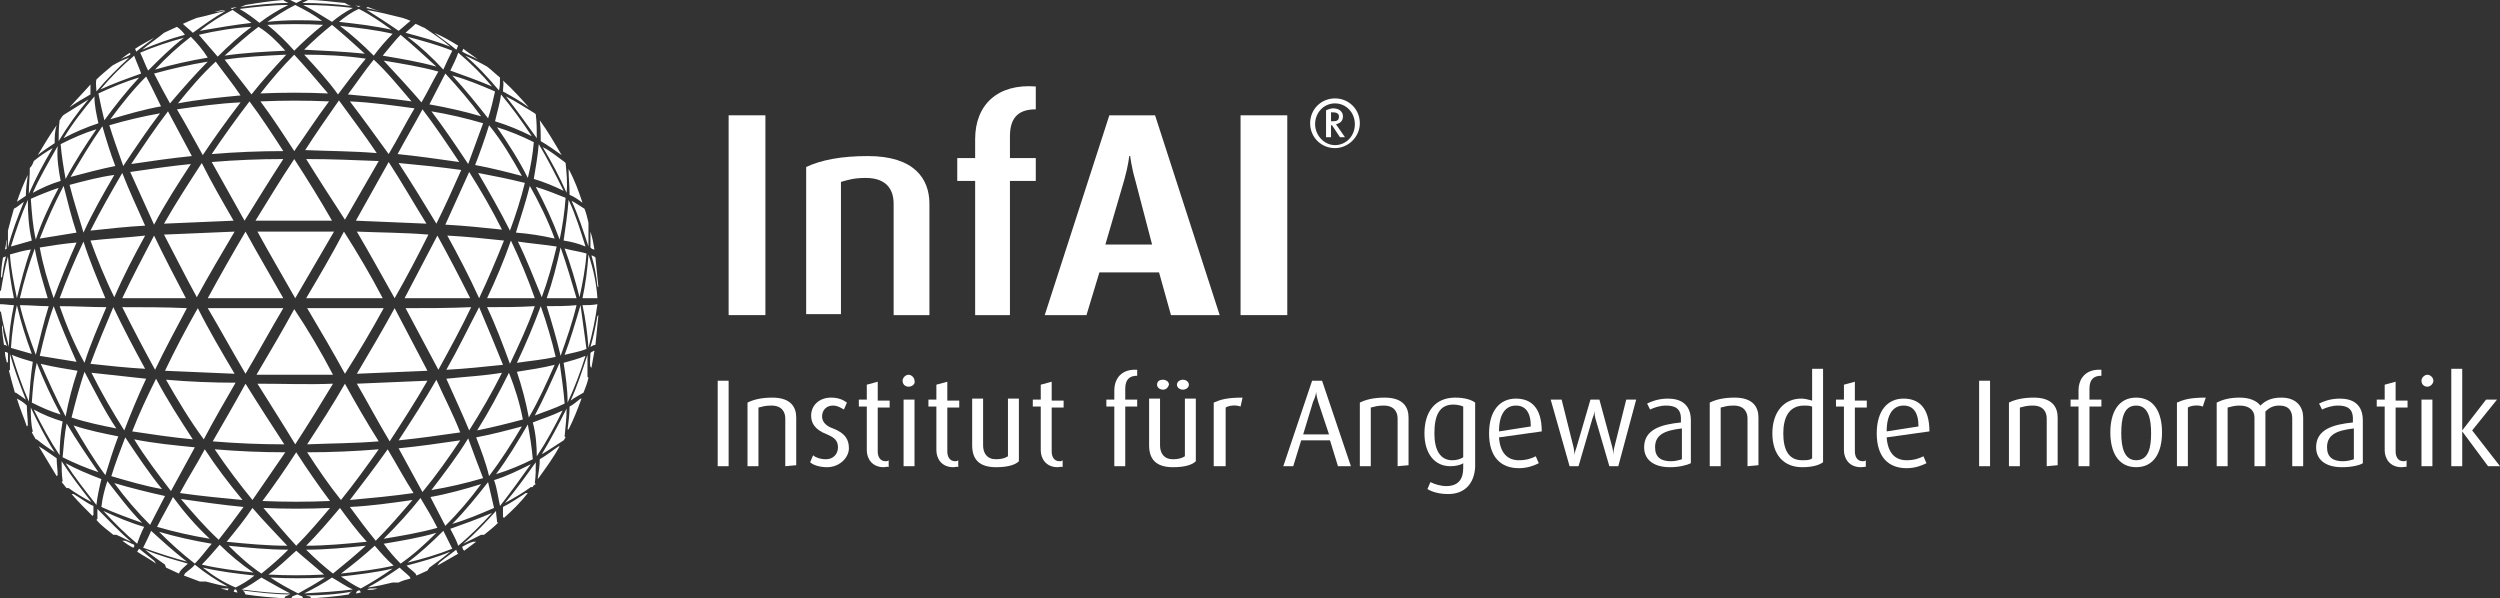
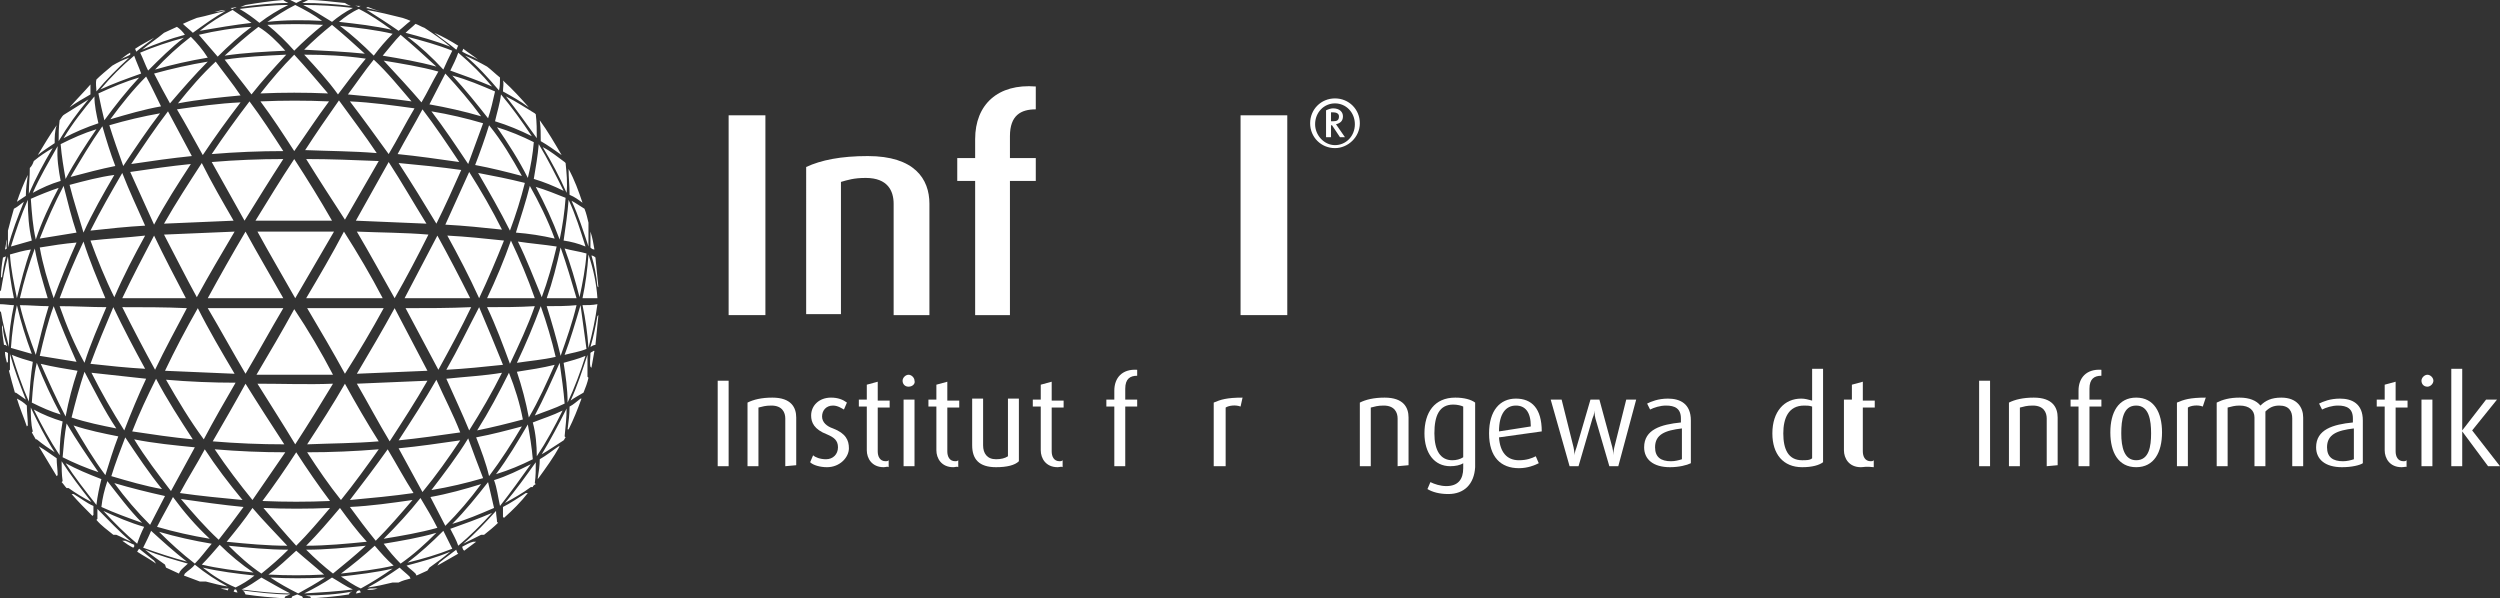
<svg xmlns="http://www.w3.org/2000/svg" version="1.1" id="Layer_1" x="0px" y="0px" viewBox="0 0 251.5 60.2" style="enable-background:new 0 0 251.5 60.2;" xml:space="preserve">
  <rect x="0" y="0" width="251.5" height="60.2" fill="#333333" stroke="none" />
  <style type="text/css">
	.st0{fill:#FFFFFF;}
</style>
  <g>
    <path class="st0" d="M36.9,59.3c0.1,0,0.2-0.1,0.4-0.1H38C37.7,59.3,37.3,59.4,36.9,59.3L36.9,59.3L36.9,59.3z M35.8,59.7l0.1-0.2   c0,0,0.1-0.1,0.2-0.1h0.1l0.1,0.2C36.2,59.6,36,59.7,35.8,59.7z M30.7,59.9c1.6,0,3.2-0.1,4.8-0.4c-0.1,0-0.2,0.1-0.3,0.1l-0.1,0.2   c-1.2,0.2-2.5,0.3-3.8,0.4L31.2,60C31,60,30.8,59.9,30.7,59.9z M29.3,60.2l0.1-0.2c0.2-0.1,0.3-0.1,0.5-0.2   c0.2,0.1,0.3,0.1,0.5,0.2l0.1,0.2c-0.1,0-0.3,0-0.4,0C29.9,60.2,29.6,60.2,29.3,60.2z M24.4,59.4c1.6,0.2,3.2,0.4,4.8,0.4   c-0.2,0.1-0.3,0.1-0.5,0.2l-0.1,0.2c-1.3-0.1-2.6-0.2-3.9-0.4l-0.1-0.2C24.6,59.5,24.5,59.5,24.4,59.4z M23.5,59.5l0.1-0.2   c0,0,0,0,0.1,0c0,0,0.1,0,0.1,0.1l0.1,0.2C23.8,59.6,23.7,59.6,23.5,59.5z M46.5,55c0.4-0.2,0.7-0.4,1.1-0.5h0.3   c-0.4,0.3-0.8,0.6-1.2,0.9l-0.1-0.1C46.5,55.1,46.5,55,46.5,55z M44,56.9l0.2-0.3c0.6-0.5,1.2-0.9,1.7-1.3c0,0.1,0.1,0.2,0.1,0.3   l0.1,0.1C45.4,56.1,44.7,56.5,44,56.9z M40.9,56.9c1.5-0.4,3-0.8,4.4-1.4c-0.7,0.6-1.4,1.1-2.1,1.6L43,57.4   c-0.4,0.2-0.7,0.3-1.1,0.5l-0.1-0.2C41.5,57.4,41.2,57.2,40.9,56.9z M40.1,58.6h-0.6c-0.8,0.2-1.7,0.4-2.5,0.5   c1.1-0.6,2.2-1.3,3.2-2c0.3,0.3,0.7,0.6,1,0.9l0.1,0.2C40.9,58.3,40.5,58.4,40.1,58.6z M34.3,58c1.7-0.2,3.5-0.4,5.2-0.8   c-1,0.7-2.1,1.4-3.2,2C35.6,58.9,34.9,58.4,34.3,58z M35.5,59.3c-1.6,0.2-3.2,0.3-4.9,0.4c1-0.5,1.9-1,2.8-1.6   C34.1,58.5,34.8,59,35.5,59.3z M27.2,58.1c1.8,0.1,3.7,0.1,5.5,0c-0.9,0.6-1.8,1.1-2.7,1.6C29,59.2,28.1,58.7,27.2,58.1z    M29.2,59.7c-1.6,0-3.3-0.2-4.9-0.4c0.7-0.3,1.4-0.8,2-1.2C27.2,58.6,28.2,59.2,29.2,59.7z M50.6,51c0.8-0.4,1.5-0.9,2.3-1.4h0.2   c-0.7,0.9-1.5,1.7-2.4,2.5L50.6,52C50.6,51.7,50.6,51.4,50.6,51z M48.7,53.8h-0.3c-0.6,0.3-1.2,0.6-1.8,0.9c1.2-1,2.3-2.2,3.3-3.3   c0,0.4,0.1,0.8,0.1,1.1l0.1,0.1C49.7,53,49.2,53.4,48.7,53.8z M45.3,53.2c1.4-0.5,2.8-1,4.2-1.6c-1.1,1.2-2.2,2.3-3.4,3.3   C45.9,54.3,45.6,53.8,45.3,53.2z M45.5,55.2c-1.5,0.6-2.9,1-4.5,1.4c1.3-1,2.4-2,3.6-3.2C44.9,54,45.2,54.6,45.5,55.2z M38.6,54.7   c1.8-0.3,3.6-0.6,5.3-1.1c-1.1,1.1-2.3,2.2-3.6,3.1C39.7,56.1,39.1,55.4,38.6,54.7z M39.6,56.9c-1.7,0.4-3.5,0.6-5.3,0.8   c1.2-0.9,2.3-1.8,3.4-2.8C38.3,55.6,38.9,56.3,39.6,56.9z M30.8,55.3c2,0,4-0.2,6-0.4c-1.1,1-2.2,1.9-3.3,2.8   C32.6,57,31.7,56.2,30.8,55.3z M32.6,57.8c-1.9,0.1-3.7,0.1-5.6,0c1-0.7,1.9-1.6,2.8-2.4C30.7,56.2,31.7,57,32.6,57.8z M54.3,46.2   c0.7-0.4,1.3-0.9,1.9-1.3h0.1c-0.6,1.1-1.4,2.2-2.2,3.3v-0.1C54.2,47.5,54.3,46.8,54.3,46.2z M53.6,49h-0.2   c-0.8,0.6-1.7,1.1-2.6,1.6c1.1-1.3,2.1-2.7,3.1-4.1c0,0.7,0,1.4-0.1,2.1l0.1,0.1C53.7,48.8,53.6,48.9,53.6,49z M49.7,48.3   c1.3-0.4,2.5-1,3.7-1.6c-1,1.4-2,2.8-3.1,4.2C50.1,50,50,49.1,49.7,48.3z M49.7,51.1c-1.4,0.6-2.8,1.2-4.2,1.6   c1.3-1.3,2.5-2.8,3.6-4.2C49.3,49.4,49.5,50.2,49.7,51.1z M43.3,50c1.7-0.3,3.5-0.8,5.1-1.3c-1.1,1.5-2.3,2.9-3.6,4.2   C44.3,51.9,43.8,51,43.3,50z M44,53.1c-1.8,0.5-3.6,0.8-5.4,1.1c1.3-1.3,2.6-2.7,3.7-4.1C42.9,51.1,43.5,52.1,44,53.1z M35.2,51   c2.1-0.1,4.2-0.4,6.3-0.7c-1.2,1.4-2.4,2.8-3.7,4.1C36.9,53.3,36,52.1,35.2,51z M36.9,54.5c-2,0.2-4.1,0.4-6.1,0.4   c1.2-1.2,2.3-2.5,3.4-3.8C35,52.2,35.9,53.4,36.9,54.5z M57.3,40.9c0.4-0.2,0.7-0.5,1.1-0.8h0.1c-0.4,1.1-0.8,2.1-1.3,3.1l-0.1,0   C57.2,42.4,57.3,41.7,57.3,40.9z M56.7,44.3L56.7,44.3c-0.8,0.5-1.5,1-2.2,1.4c0.9-1.5,1.7-3,2.5-4.6c0,0.9-0.1,1.8-0.2,2.8   l0.1,0.1C56.8,44.1,56.8,44.2,56.7,44.3z M53.6,42.5c1-0.4,2-0.7,3-1.2c-0.8,1.6-1.6,3.1-2.6,4.6C54,44.8,53.9,43.6,53.6,42.5z    M53.6,46.2c-1.2,0.6-2.4,1.1-3.7,1.5c1.2-1.6,2.2-3.3,3.2-5C53.3,43.8,53.5,45,53.6,46.2z M47.9,44c1.6-0.3,3.1-0.7,4.6-1.1   c-1,1.7-2.1,3.4-3.3,5C48.9,46.6,48.4,45.3,47.9,44z M48.6,48.1c-1.7,0.5-3.4,0.9-5.2,1.2c1.3-1.7,2.6-3.4,3.7-5.2   C47.6,45.5,48.1,46.8,48.6,48.1z M40.1,45.1c2.1-0.2,4.1-0.5,6.2-0.8c-1.2,1.8-2.4,3.5-3.8,5.2C41.7,48,40.9,46.6,40.1,45.1z    M41.6,49.6c-2.1,0.3-4.2,0.5-6.4,0.7c1.3-1.7,2.6-3.4,3.8-5.1C39.9,46.7,40.7,48.2,41.6,49.6z M59.4,35.5c0.1-0.1,0.2-0.1,0.3-0.2   h0.1c-0.1,0.6-0.2,1.1-0.3,1.7l-0.1-0.1C59.3,36.5,59.4,36,59.4,35.5z M58.7,39.5L58.7,39.5c-0.5,0.3-0.9,0.5-1.3,0.8   c0.7-1.5,1.2-3.1,1.7-4.6c0,0.7,0,1.4,0,2.2l0.1,0.1C59.1,38.5,58.9,39,58.7,39.5z M56.7,36.5c0.7-0.2,1.5-0.4,2.2-0.7   c-0.5,1.6-1.1,3.2-1.8,4.7C57.1,39.1,56.9,37.8,56.7,36.5z M56.8,40.6c-1,0.5-2,0.8-3,1.2c0.9-1.7,1.7-3.5,2.5-5.3   C56.5,37.9,56.7,39.3,56.8,40.6z M52,37.4c1.3-0.2,2.6-0.4,3.8-0.7c-0.8,1.8-1.6,3.6-2.6,5.3C52.9,40.4,52.5,38.9,52,37.4z    M52.6,42.2c-1.5,0.4-3.1,0.8-4.6,1.1c1.2-1.9,2.2-3.8,3.2-5.8C51.8,39,52.3,40.6,52.6,42.2z M44.9,38.1c1.9-0.2,3.8-0.3,5.6-0.6   c-1,2-2.1,3.9-3.3,5.8C46.5,41.6,45.7,39.9,44.9,38.1z M46.3,43.5c-2.1,0.3-4.2,0.6-6.2,0.8c1.3-2,2.6-4,3.8-6.1   C44.7,40,45.6,41.7,46.3,43.5z M59.9,34.7L59.9,34.7c-0.2,0-0.3,0.1-0.5,0.2c0.3-1,0.5-2,0.7-3.1l0.1-0.1   C60.1,32.7,60,33.7,59.9,34.7z M58.6,30.7c0.5,0,1,0,1.5-0.1c-0.2,1.5-0.5,2.9-0.9,4.4C59.1,33.5,58.9,32.1,58.6,30.7z M59,35.1   c-0.7,0.3-1.5,0.4-2.2,0.6c0.6-1.6,1.1-3.3,1.6-5C58.6,32.2,58.8,33.6,59,35.1z M55,30.8c1,0,2,0,3-0.1c-0.4,1.7-1,3.4-1.6,5.1   C56,34.1,55.5,32.4,55,30.8z M55.9,35.9c-1.3,0.3-2.6,0.4-3.9,0.6c0.9-1.9,1.7-3.8,2.4-5.7C55,32.5,55.5,34.2,55.9,35.9z M49,30.9   c1.6,0,3.2,0,4.8-0.1c-0.7,2-1.6,3.9-2.5,5.8C50.6,34.7,49.9,32.8,49,30.9z M50.6,36.7c-1.9,0.2-3.8,0.4-5.7,0.5   c1.2-2.1,2.2-4.2,3.3-6.3C49,32.8,49.8,34.7,50.6,36.7z M59.5,25.7c0.1,0,0.3,0.1,0.4,0.2l0,0c0.1,1,0.2,2,0.3,3l-0.1-0.1   C60,27.7,59.8,26.7,59.5,25.7z M60.1,30c-0.5,0-1,0-1.5,0c0.3-1.4,0.5-2.9,0.6-4.4C59.7,27.1,60,28.5,60.1,30z M56.8,25   c0.7,0.2,1.5,0.3,2.2,0.5c-0.1,1.5-0.4,3-0.7,4.4C57.9,28.3,57.4,26.6,56.8,25z M58,30h-3c0.6-1.7,1-3.3,1.4-5.1   C57,26.6,57.5,28.3,58,30z M52.1,24.3c1.3,0.2,2.6,0.3,3.9,0.5c-0.4,1.7-0.9,3.5-1.5,5.1C53.7,28,53,26.1,52.1,24.3z M53.8,30H49   c0.9-1.9,1.7-3.8,2.4-5.8C52.3,26.1,53.1,28,53.8,30z M22.2,59.2h0.7c0,0,0,0,0.1,0l-0.1,0.2C22.7,59.3,22.5,59.3,22.2,59.2z    M20.4,57.1c1.7,0.4,3.4,0.6,5.2,0.8c-0.6,0.5-1.3,0.9-1.9,1.2C22.5,58.6,21.4,57.9,20.4,57.1z M22.9,59c-0.7-0.1-1.4-0.3-2.2-0.5   h-0.6c-0.5-0.2-1.1-0.4-1.6-0.6l0.1-0.2c0.3-0.3,0.7-0.5,1-0.9C20.7,57.7,21.8,58.4,22.9,59z M14.6,55.3c1.4,0.6,2.9,1,4.3,1.4   c-0.3,0.3-0.6,0.5-0.8,0.8L18,57.7c-0.4-0.2-0.9-0.4-1.3-0.6l-0.1-0.3C15.9,56.3,15.3,55.9,14.6,55.3z M13.8,55.5L13.8,55.5   c0.1-0.2,0.2-0.3,0.2-0.3c0.5,0.4,1,0.8,1.5,1.2l0.2,0.3C15,56.2,14.4,55.9,13.8,55.5z M12.3,54.4h0.3c0.3,0.1,0.6,0.3,0.9,0.4   c0,0.1,0,0.1,0,0.2l-0.1,0.1C13,54.9,12.7,54.7,12.3,54.4z M23,54.9c2,0.2,4,0.4,6,0.4c-0.8,0.8-1.7,1.6-2.7,2.4   C25.1,56.9,24,55.9,23,54.9z M25.5,57.6c-1.8-0.2-3.5-0.4-5.2-0.8c0.6-0.6,1.2-1.3,1.8-2C23.1,55.8,24.3,56.8,25.5,57.6z M16,53.5   c1.7,0.5,3.5,0.9,5.3,1.2c-0.6,0.7-1.1,1.4-1.7,2C18.3,55.7,17.1,54.6,16,53.5z M18.8,56.5c-1.5-0.4-3-0.9-4.4-1.4   c0.3-0.6,0.6-1.2,0.8-1.7C16.3,54.4,17.5,55.5,18.8,56.5z M10.4,51.4c1.3,0.6,2.7,1.2,4.1,1.6c-0.3,0.6-0.5,1.1-0.7,1.7   C12.6,53.7,11.5,52.6,10.4,51.4z M13.2,54.5c-0.5-0.2-1-0.5-1.5-0.7h-0.3c-0.6-0.5-1.2-0.9-1.7-1.5l0.1-0.1c0-0.3,0-0.7,0-1   C10.9,52.3,12,53.5,13.2,54.5z M7.2,49.7h0.2c0.7,0.4,1.3,0.9,2,1.2c0,0.3,0,0.6,0,0.9l-0.1,0.1C8.6,51.2,7.9,50.5,7.2,49.7z    M26.5,51.1c2.2,0.1,4.5,0.1,6.7,0c-1.1,1.3-2.2,2.6-3.4,3.8C28.7,53.7,27.6,52.4,26.5,51.1z M28.9,54.9c-2,0-4.1-0.2-6.1-0.4   c0.9-1.1,1.8-2.2,2.6-3.4C26.5,52.4,27.7,53.6,28.9,54.9z M18.2,50.2c2.1,0.3,4.2,0.6,6.3,0.8c-0.8,1.1-1.7,2.3-2.5,3.3   C20.6,53,19.4,51.6,18.2,50.2z M21.1,54.2c-1.8-0.3-3.6-0.7-5.3-1.2c0.5-1,1.1-2,1.6-3C18.5,51.5,19.7,52.9,21.1,54.2z M11.5,48.6   c1.7,0.5,3.3,0.9,5.1,1.3c-0.5,1-1,1.9-1.5,2.9C13.8,51.5,12.6,50.1,11.5,48.6z M14.3,52.6c-1.4-0.5-2.8-1-4.1-1.6   c0.1-0.9,0.3-1.7,0.6-2.6C11.9,49.8,13,51.3,14.3,52.6z M6.6,46.6c1.1,0.6,2.3,1.1,3.6,1.6C10,49,9.8,49.9,9.7,50.8   C8.6,49.4,7.5,48,6.6,46.6z M9.2,50.5c-0.8-0.4-1.6-0.9-2.3-1.4H6.7c-0.2-0.2-0.3-0.4-0.5-0.6l0.1-0.1c-0.1-0.7-0.1-1.3-0.1-2   C7.1,47.8,8.1,49.1,9.2,50.5z M3.9,44.9L3.9,44.9c0.7,0.4,1.2,0.8,1.8,1.2c0,0.6,0.1,1.1,0.1,1.7l-0.1,0.1   C5.1,46.9,4.5,45.9,3.9,44.9z M30.9,45.5c2.4,0,4.8-0.1,7.2-0.3c-1.2,1.7-2.5,3.5-3.8,5.1C33.1,48.8,32,47.2,30.9,45.5z M33.2,50.4   c-2.3,0.1-4.5,0.1-6.8,0c1.2-1.6,2.3-3.2,3.4-4.9C30.9,47.2,32,48.8,33.2,50.4z M21.6,45.2c2.4,0.2,4.7,0.3,7.1,0.3   c-1.1,1.6-2.2,3.2-3.3,4.8C24.1,48.7,22.8,47,21.6,45.2z M24.4,50.3c-2.1-0.2-4.2-0.4-6.3-0.7c0.8-1.5,1.7-2.9,2.5-4.4   C21.7,46.9,23,48.6,24.4,50.3z M13.5,44.2c2,0.4,4.1,0.6,6.1,0.8c-0.8,1.5-1.6,2.9-2.4,4.4C15.9,47.7,14.6,46,13.5,44.2z    M16.3,49.2c-1.7-0.3-3.4-0.8-5.1-1.3c0.4-1.3,0.9-2.6,1.4-3.9C13.8,45.8,15,47.6,16.3,49.2z M7.4,42.8c1.5,0.5,3,0.8,4.5,1.1   c-0.5,1.3-0.9,2.6-1.3,3.9C9.4,46.2,8.4,44.5,7.4,42.8z M9.9,47.5c-1.2-0.4-2.4-0.9-3.6-1.5c0.1-1.2,0.2-2.3,0.4-3.4   C7.7,44.3,8.8,45.9,9.9,47.5z M3.4,41.2c0.9,0.5,1.9,0.9,2.9,1.2C6.1,43.5,6,44.6,6,45.8C5,44.3,4.2,42.8,3.4,41.2z M5.5,45.5   c-0.6-0.4-1.2-0.8-1.8-1.3H3.6c-0.1-0.2-0.3-0.5-0.4-0.7l0.1-0.1c-0.2-0.8-0.2-1.6-0.2-2.4C3.8,42.5,4.6,44.1,5.5,45.5z M1.7,40.1   L1.7,40.1c0.4,0.2,0.7,0.4,1,0.7c0,0.7,0.1,1.3,0.1,2l-0.1,0.1C2.4,42,2,41.1,1.7,40.1z M35.9,38.6c2.4-0.1,4.7-0.2,7.1-0.3   c-1.2,2.1-2.5,4.1-3.8,6.1C38,42.4,37,40.5,35.9,38.6z M38.1,44.4c-2.4,0.2-4.8,0.2-7.2,0.3c1.3-2,2.6-4,3.8-6.1   C35.8,40.6,36.9,42.5,38.1,44.4z M25.9,38.6c2.5,0,5.1,0.1,7.6,0c-1.2,2-2.5,4.1-3.8,6.1C28.5,42.7,27.2,40.7,25.9,38.6z    M28.6,44.7c-2.4,0-4.8-0.1-7.2-0.3c1.1-1.9,2.2-3.8,3.3-5.8C26,40.7,27.3,42.7,28.6,44.7z M16.7,38.2c2.3,0.2,4.7,0.3,7,0.3   c-1.1,1.9-2.2,3.8-3.2,5.7C19.1,42.3,17.9,40.3,16.7,38.2z M19.4,44.2c-2.1-0.2-4.1-0.5-6.1-0.8c0.7-1.8,1.5-3.5,2.4-5.3   C16.8,40.2,18.1,42.2,19.4,44.2z M9.2,37.5c1.8,0.2,3.7,0.4,5.5,0.6c-0.8,1.7-1.5,3.4-2.2,5.2C11.3,41.4,10.2,39.5,9.2,37.5z    M11.7,43.1c-1.5-0.3-3-0.6-4.5-1.1c0.4-1.6,0.8-3.1,1.3-4.6C9.5,39.3,10.5,41.3,11.7,43.1z M4.1,36.6c1.2,0.3,2.5,0.5,3.7,0.7   c-0.5,1.5-0.9,3-1.2,4.6C5.7,40.2,4.9,38.4,4.1,36.6z M6.1,41.7c-1-0.3-1.9-0.7-2.9-1.2c0.1-1.4,0.2-2.7,0.5-4   C4.4,38.3,5.2,40,6.1,41.7z M1.2,35.7c0.7,0.3,1.4,0.5,2.1,0.7c-0.2,1.3-0.3,2.6-0.4,4C2.2,38.8,1.7,37.3,1.2,35.7z M2.6,40.2   c-0.3-0.2-0.7-0.5-1-0.7H1.5c-0.2-0.7-0.4-1.4-0.6-2.2L1,37.2c0-0.5,0-1.1,0-1.6C1.4,37.1,2,38.7,2.6,40.2z M0.5,35.4L0.5,35.4   c0.2,0,0.2,0.1,0.3,0.1c0,0.3,0,0.6,0,0.9l-0.1,0.1C0.6,36.1,0.5,35.8,0.5,35.4z M40.8,31c2.2,0,4.4,0,6.6-0.1   c-1,2.1-2.2,4.3-3.3,6.3C43,35.1,41.9,33.1,40.8,31z M43,37.3c-2.4,0.1-4.8,0.2-7.1,0.3c1.3-2.2,2.6-4.4,3.8-6.6   C40.8,33.1,41.9,35.2,43,37.3z M30.9,31c2.6,0,5.1,0,7.7,0c-1.2,2.2-2.5,4.4-3.9,6.6C33.5,35.4,32.2,33.2,30.9,31z M33.5,37.7   c-2.6,0-5.1,0-7.7,0c1.3-2.2,2.6-4.4,3.8-6.6C31,33.2,32.3,35.4,33.5,37.7z M20.9,31c2.5,0,5.1,0,7.6,0c-1.3,2.2-2.5,4.4-3.8,6.6   C23.4,35.4,22.2,33.2,20.9,31z M23.6,37.6c-2.3-0.1-4.7-0.2-7-0.3c1-2.1,2.1-4.2,3.3-6.3C21,33.2,22.3,35.4,23.6,37.6z M12.3,30.9   c2.1,0,4.3,0,6.5,0.1c-1.1,2.1-2.2,4.1-3.2,6.2C14.5,35.2,13.4,33.1,12.3,30.9z M14.6,37.1c-1.8-0.1-3.7-0.3-5.5-0.5   c0.7-1.9,1.5-3.8,2.3-5.7C12.4,33,13.5,35.1,14.6,37.1z M6,30.8c1.6,0,3.1,0.1,4.7,0.1c-0.8,1.9-1.6,3.7-2.2,5.6   C7.5,34.7,6.7,32.8,6,30.8z M7.7,36.4C6.5,36.2,5.2,36,4,35.8c0.4-1.7,0.8-3.4,1.4-5C6.1,32.7,6.9,34.6,7.7,36.4z M2,30.7   c1,0,1.9,0.1,2.9,0.1c-0.5,1.6-0.9,3.3-1.3,4.9C3,34.1,2.4,32.4,2,30.7z M3.2,35.6c-0.7-0.2-1.4-0.4-2.1-0.6   c0.1-1.5,0.3-2.9,0.6-4.3C2.1,32.4,2.6,34,3.2,35.6z M0,30.6L0,30.6c0.5,0,1,0.1,1.4,0.1c-0.3,1.4-0.5,2.8-0.5,4.2   c-0.3-1.2-0.6-2.3-0.8-3.5L0,31.3C0,31.1,0,30.8,0,30.6z M0.7,34.8c-0.1,0-0.1-0.1-0.2-0.1H0.4c-0.1-0.7-0.2-1.3-0.2-2l0.1,0.2   C0.3,33.6,0.5,34.2,0.7,34.8z M45,23.7c1.9,0.1,3.8,0.3,5.7,0.5c-0.8,2-1.6,3.9-2.5,5.8C47.2,27.8,46.1,25.7,45,23.7z M47.3,30   h-6.6c1.1-2.1,2.2-4.2,3.3-6.3C45.1,25.7,46.2,27.8,47.3,30z M35.9,23.3c2.4,0.1,4.8,0.1,7.2,0.3c-1.1,2.2-2.2,4.3-3.4,6.4   C38.4,27.7,37.2,25.5,35.9,23.3z M38.5,30h-7.7c1.3-2.2,2.6-4.4,3.8-6.7C36,25.5,37.3,27.7,38.5,30z M25.9,23.3c2.6,0,5.1,0,7.7,0   c-1.3,2.2-2.6,4.5-3.9,6.7C28.4,27.7,27.1,25.5,25.9,23.3z M28.5,30h-7.6c1.2-2.2,2.5-4.5,3.8-6.7C25.9,25.5,27.2,27.7,28.5,30z    M16.5,23.6c2.4-0.1,4.7-0.2,7.1-0.3c-1.3,2.2-2.6,4.4-3.8,6.6C18.7,27.9,17.6,25.7,16.5,23.6z M18.7,30h-6.4   c1-2.1,2.1-4.2,3.2-6.3C16.5,25.8,17.6,27.9,18.7,30z M9.1,24.2c1.8-0.2,3.7-0.3,5.5-0.5c-1.1,2-2.2,4.1-3.1,6.2   C10.6,28.1,9.8,26.1,9.1,24.2z M10.6,30H6c0.7-1.9,1.5-3.8,2.4-5.7C9,26.2,9.8,28.1,10.6,30z M4,24.9c1.2-0.2,2.5-0.4,3.7-0.5   c-0.8,1.8-1.6,3.7-2.3,5.6C4.8,28.3,4.3,26.6,4,24.9z M4.8,30c-0.9,0-1.9,0-2.8,0c0.4-1.7,0.9-3.4,1.5-5C3.8,26.7,4.3,28.3,4.8,30z    M1,25.6c0.7-0.2,1.4-0.4,2.1-0.5c-0.6,1.6-1,3.3-1.4,4.9C1.4,28.5,1.1,27.1,1,25.6z M1.4,30c-0.4,0-0.9,0-1.3,0H0   c0-0.2,0-0.5,0-0.7l0.1-0.1c0.2-1.2,0.4-2.3,0.7-3.4C0.9,27.1,1.1,28.6,1.4,30z M0.3,25.9L0.3,25.9c0.1,0,0.2-0.1,0.3-0.1   c-0.2,0.7-0.3,1.4-0.4,2.1H0.1C0.1,27.2,0.2,26.5,0.3,25.9z M59.8,25.1L59.8,25.1c-0.2,0-0.3-0.1-0.4-0.2c0-0.5,0-1.1,0-1.6l0,0   C59.6,23.9,59.7,24.5,59.8,25.1z M57.5,20.2c0.4,0.2,0.8,0.5,1.3,0.8l0,0c0.2,0.5,0.3,1,0.4,1.4l0,0c0,0.8,0,1.6,0,2.4   C58.7,23.3,58.2,21.7,57.5,20.2z M58.9,24.8c-0.7-0.3-1.5-0.5-2.2-0.6c0.2-1.4,0.4-2.7,0.5-4.1C57.9,21.6,58.4,23.2,58.9,24.8z    M53.9,18.8c1,0.3,2,0.7,3,1.1c-0.1,1.4-0.3,2.8-0.6,4.2C55.6,22.2,54.8,20.5,53.9,18.8z M55.8,24c-1.3-0.3-2.6-0.5-3.9-0.6   c0.5-1.6,1-3.1,1.4-4.7C54.2,20.3,55.1,22.1,55.8,24z M48.1,17.4c1.6,0.3,3.1,0.6,4.7,1c-0.4,1.6-0.9,3.2-1.5,4.8   C50.3,21.2,49.2,19.3,48.1,17.4z M50.5,23.1c-1.9-0.2-3.8-0.4-5.7-0.5c0.8-1.8,1.6-3.5,2.4-5.3C48.4,19.2,49.5,21.1,50.5,23.1z    M40.1,16.4c2.1,0.2,4.2,0.4,6.3,0.7c-0.8,1.8-1.6,3.6-2.5,5.4C42.7,20.5,41.4,18.4,40.1,16.4z M42.9,22.5   c-2.4-0.1-4.8-0.2-7.1-0.3c1.1-2,2.2-3.9,3.3-5.9C40.4,18.3,41.6,20.4,42.9,22.5z M30.8,16c2.4,0,4.8,0.1,7.3,0.2l-3.4,5.9   C33.4,20.1,32.1,18.1,30.8,16z M33.4,22.2c-2.6,0-5.1,0-7.7,0c1.3-2.1,2.5-4.1,3.9-6.2C30.9,18,32.2,20.1,33.4,22.2z M21.3,16.3   c2.4-0.2,4.8-0.3,7.2-0.3c-1.3,2-2.6,4.1-3.9,6.2C23.5,20.2,22.4,18.3,21.3,16.3z M23.5,22.2c-2.3,0.1-4.7,0.2-7,0.3   c1.2-2.1,2.5-4.1,3.8-6.1C21.3,18.4,22.4,20.3,23.5,22.2z M13.1,17.3c2-0.3,4.1-0.6,6.1-0.8c-1.3,2-2.6,4-3.7,6.1   C14.7,20.8,13.9,19.1,13.1,17.3z M14.6,22.7c-1.8,0.1-3.7,0.3-5.5,0.5c1-2,2.1-3.9,3.2-5.8C13,19.2,13.8,20.9,14.6,22.7z    M58.6,20.4L58.6,20.4c-0.4-0.3-0.8-0.6-1.3-0.8c0-0.9-0.1-1.7-0.1-2.6C57.8,18.1,58.2,19.2,58.6,20.4z M54.6,14.8   c0.8,0.4,1.5,1,2.2,1.5l0.1,0.1c0.1,1,0.2,2,0.1,3C56.3,17.8,55.5,16.3,54.6,14.8z M56.7,19.2c-1-0.5-2-0.9-3-1.2   c0.2-1.2,0.4-2.3,0.5-3.5C55.1,16,55.9,17.6,56.7,19.2z M50,12.8c1.3,0.4,2.5,0.9,3.7,1.5c-0.1,1.2-0.3,2.4-0.6,3.6   C52.2,16.1,51.1,14.4,50,12.8z M52.5,17.7c-1.5-0.4-3.1-0.8-4.7-1.1c0.5-1.3,1-2.7,1.4-4C50.5,14.2,51.5,15.9,52.5,17.7z    M43.4,11.2c1.8,0.3,3.5,0.7,5.2,1.2c-0.5,1.4-1,2.7-1.5,4.1C45.9,14.7,44.7,12.9,43.4,11.2z M46.2,16.3C44.1,16,42,15.7,40,15.5   c0.8-1.5,1.7-3,2.5-4.5C43.8,12.7,45,14.5,46.2,16.3z M35.2,10.2c2.2,0.1,4.3,0.4,6.5,0.7c-0.9,1.5-1.7,3.1-2.6,4.6   C37.8,13.7,36.5,11.9,35.2,10.2z M37.9,15.4c-2.4-0.2-4.8-0.2-7.2-0.3c1.1-1.7,2.2-3.3,3.4-5C35.4,11.9,36.7,13.6,37.9,15.4z    M26.2,10.2c2.3-0.1,4.6-0.1,6.9,0c-1.2,1.6-2.3,3.3-3.5,5C28.5,13.5,27.4,11.8,26.2,10.2z M28.5,15.2c-2.4,0-4.8,0.1-7.2,0.3   c1.2-1.8,2.5-3.6,3.8-5.3C26.3,11.8,27.4,13.5,28.5,15.2z M17.8,11c2.1-0.3,4.2-0.6,6.4-0.7c-1.3,1.7-2.6,3.5-3.8,5.3   C19.5,14,18.7,12.5,17.8,11z M19.3,15.7c-2,0.2-4.1,0.5-6.1,0.8c1.2-1.8,2.4-3.6,3.7-5.3C17.7,12.7,18.5,14.2,19.3,15.7z    M56.5,15.6c-0.7-0.5-1.4-1-2.1-1.4c0-0.7,0-1.4-0.1-2.1C55.1,13.2,55.8,14.4,56.5,15.6z M50.9,9.7c1,0.5,1.9,1.1,2.9,1.7l0.1,0.1   c0.1,0.8,0.1,1.6,0.1,2.4C53,12.5,52,11.1,50.9,9.7z M53.5,13.7c-1.2-0.6-2.4-1.1-3.7-1.5c0.2-0.9,0.5-1.8,0.6-2.7   C51.5,10.8,52.5,12.2,53.5,13.7z M45.5,7.6c1.5,0.4,2.9,1,4.3,1.6c-0.2,0.9-0.4,1.8-0.7,2.7C48,10.5,46.8,9,45.5,7.6z M48.4,11.7   c-1.7-0.5-3.5-0.9-5.2-1.2c0.5-1,1.1-2.1,1.6-3.1C46.1,8.8,47.3,10.2,48.4,11.7z M38.6,6.1c1.8,0.3,3.7,0.6,5.5,1.1   c-0.6,1-1.1,2.1-1.7,3.1C41.2,8.9,39.9,7.5,38.6,6.1z M41.4,10.2c-2.1-0.3-4.2-0.5-6.4-0.7c0.9-1.2,1.7-2.4,2.6-3.5   C39,7.3,40.2,8.8,41.4,10.2z M30.6,5.5c2.1,0,4.1,0.1,6.2,0.4c-1,1.2-1.9,2.4-2.8,3.6C33,8.1,31.8,6.8,30.6,5.5z M33,9.4   c-2.3-0.1-4.5-0.1-6.8,0c1.1-1.4,2.2-2.7,3.4-3.9C30.8,6.8,31.9,8.1,33,9.4z M22.6,6c2-0.3,4.1-0.4,6.2-0.5c-1.2,1.3-2.4,2.6-3.5,4   C24.4,8.3,23.5,7.2,22.6,6z M24.2,9.6c-2.1,0.2-4.2,0.4-6.3,0.8c1.2-1.5,2.4-2.9,3.8-4.2C22.5,7.3,23.4,8.4,24.2,9.6z M53.2,10.8   c-0.8-0.6-1.7-1.1-2.6-1.6c0-0.4,0.1-0.8,0-1.1C51.6,9,52.4,9.9,53.2,10.8z M46.8,5.6c0.7,0.3,1.5,0.7,2.2,1.1   c0.4,0.3,0.8,0.7,1.3,1.1c0,0.4,0,0.9-0.1,1.3C49.1,7.8,48,6.6,46.8,5.6z M49.5,8.7c-1.4-0.6-2.8-1.1-4.2-1.6   c0.3-0.6,0.6-1.2,0.8-1.8C47.4,6.4,48.5,7.5,49.5,8.7z M41,3.7c1.5,0.4,3,0.8,4.5,1.4c-0.3,0.6-0.6,1.2-0.9,1.9   C43.5,5.8,42.3,4.7,41,3.7z M43.9,6.7c-1.8-0.5-3.6-0.8-5.4-1.1c0.6-0.7,1.2-1.5,1.8-2.1C41.5,4.5,42.7,5.6,43.9,6.7z M34.2,2.6   C36,2.8,37.8,3,39.5,3.4c-0.7,0.7-1.3,1.4-1.9,2.2C36.5,4.5,35.4,3.5,34.2,2.6z M36.7,5.4c-2-0.2-4.1-0.3-6.1-0.4   c0.9-0.9,1.8-1.7,2.8-2.5C34.5,3.4,35.6,4.4,36.7,5.4z M26.9,2.5c1.9-0.1,3.8-0.1,5.6,0c-1,0.8-2,1.7-2.9,2.6   C28.8,4.2,27.9,3.3,26.9,2.5z M28.7,5.1c-2,0.1-4.1,0.2-6.1,0.5c1.1-1,2.2-2,3.4-2.9C27,3.3,27.9,4.2,28.7,5.1z M48.1,6   c-0.5-0.3-1.1-0.5-1.6-0.8c0-0.1,0.1-0.2,0.1-0.3C47.1,5.3,47.6,5.6,48.1,6z M46.1,4.6C46,4.7,46,4.9,45.9,5   c-0.7-0.6-1.5-1.1-2.2-1.7C44.6,3.7,45.3,4.1,46.1,4.6z M45.3,4.7c-1.5-0.6-3-1-4.5-1.4c0.3-0.3,0.7-0.6,1-0.9   c0.3,0.1,0.6,0.3,0.9,0.4C43.6,3.4,44.5,4,45.3,4.7z M36.9,1c1.2,0.2,2.4,0.5,3.6,0.8c0.3,0.1,0.6,0.2,0.8,0.3   c-0.4,0.3-0.8,0.7-1.2,1C39.1,2.4,38,1.7,36.9,1z M39.4,3c-1.7-0.4-3.5-0.6-5.3-0.8c0.6-0.5,1.3-1,2-1.3C37.3,1.5,38.3,2.2,39.4,3z    M30.5,0.5c1.7,0,3.3,0.1,5,0.3c-0.8,0.4-1.5,0.9-2.1,1.4C32.4,1.6,31.5,1,30.5,0.5z M32.4,2.1C30.6,2,28.7,2,26.9,2.2   c0.9-0.6,1.8-1.2,2.8-1.7C30.7,1,31.6,1.5,32.4,2.1z M38.6,1.2c-0.6-0.1-1.2-0.3-1.8-0.4c0,0,0.1,0,0.2-0.1   C37.5,0.9,38,1.1,38.6,1.2z M36.3,0.6c-0.1,0-0.2,0.1-0.2,0.1c-0.2-0.1-0.3-0.1-0.5-0.2C35.8,0.6,36,0.6,36.3,0.6z M35.3,0.6   c-1.6-0.2-3.2-0.3-4.9-0.3C30.6,0.2,30.8,0.1,31,0c1.3,0,2.5,0.2,3.7,0.3C35,0.5,35.1,0.5,35.3,0.6z M7,18.6c1.5-0.4,3-0.8,4.5-1   c-1.1,1.9-2.2,3.8-3.1,5.8C7.9,21.7,7.4,20.2,7,18.6z M7.7,23.4C6.5,23.6,5.2,23.8,4,24c0.7-1.8,1.5-3.6,2.4-5.3   C6.8,20.3,7.2,21.9,7.7,23.4z M3.1,20C4,19.6,5,19.2,5.9,18.9c-0.9,1.7-1.7,3.4-2.3,5.2C3.3,22.8,3.2,21.4,3.1,20z M3.2,24.2   c-0.7,0.2-1.4,0.4-2.1,0.6c0.5-1.6,1-3.1,1.7-4.7C2.8,21.6,2.9,22.9,3.2,24.2z M1.4,21L1.4,21c0.4-0.2,0.7-0.5,1-0.7   c-0.6,1.5-1.2,3-1.6,4.6c0-0.6,0-1.2,0-1.7l0,0C1,22.4,1.2,21.7,1.4,21z M0.7,25c-0.1,0-0.1,0.1-0.2,0.1l0,0c0.1-0.4,0.1-0.7,0.2-1   v0.1C0.7,24.4,0.6,24.7,0.7,25z M11,12.6c1.7-0.5,3.4-0.9,5.1-1.2c-1.3,1.7-2.5,3.5-3.7,5.3C11.9,15.3,11.4,13.9,11,12.6z    M11.6,16.7c-1.5,0.3-3,0.7-4.5,1.1c1-1.7,2-3.4,3.2-5.1C10.7,14.1,11.1,15.4,11.6,16.7z M6.1,14.5c1.2-0.6,2.3-1.1,3.6-1.5   c-1.1,1.6-2.2,3.3-3.1,5C6.4,16.9,6.2,15.7,6.1,14.5z M6.1,18.2c-1,0.3-1.9,0.7-2.8,1.2c0.7-1.6,1.6-3.1,2.5-4.7   C5.7,15.9,5.9,17.1,6.1,18.2z M3.4,16.2c0.6-0.5,1.2-0.9,1.9-1.3c-0.9,1.5-1.7,3-2.4,4.6c0-0.9,0.1-1.7,0.1-2.6   C3.2,16.7,3.3,16.5,3.4,16.2z M2.6,19.7c-0.3,0.2-0.6,0.4-0.9,0.6l0,0c0.3-0.9,0.7-1.9,1.1-2.7l0,0C2.7,18.3,2.6,19,2.6,19.7z    M15.5,7.4c1.8-0.5,3.6-0.9,5.4-1.2c-1.3,1.3-2.6,2.8-3.8,4.2C16.6,9.5,16,8.4,15.5,7.4z M16.2,10.7c-1.7,0.3-3.4,0.8-5.1,1.3   c1.1-1.5,2.3-3,3.6-4.3C15.2,8.6,15.7,9.7,16.2,10.7z M9.9,9.4c1.3-0.6,2.7-1.2,4.1-1.6c-1.3,1.4-2.4,2.8-3.5,4.3   C10.3,11.3,10.1,10.4,9.9,9.4z M9.9,12.4c-1.2,0.4-2.4,0.9-3.5,1.5c0.9-1.5,2-2.9,3.1-4.2C9.5,10.6,9.7,11.5,9.9,12.4z M6.5,11.5   c0.8-0.5,1.6-1,2.4-1.5c-1.1,1.3-2.1,2.7-3,4.2c0-0.7,0-1.4,0.1-2.1C6.2,11.8,6.3,11.6,6.5,11.5z M5.5,14.4   c-0.6,0.4-1.2,0.8-1.7,1.2c0.6-1,1.2-2,1.9-3C5.5,13.2,5.5,13.8,5.5,14.4z M20,3.5c1.7-0.4,3.5-0.7,5.3-0.8c-1.2,0.9-2.3,1.9-3.4,3   C21.2,4.9,20.6,4.2,20,3.5z M20.9,5.8c-1.8,0.3-3.6,0.7-5.3,1.2c1.1-1.2,2.3-2.3,3.6-3.3C19.8,4.3,20.4,5,20.9,5.8z M14.1,5.3   c1.4-0.6,2.9-1.1,4.4-1.5c-1.3,1-2.4,2.1-3.6,3.3C14.6,6.5,14.4,5.9,14.1,5.3z M14.2,7.4c-1.4,0.5-2.8,1-4.1,1.6   c1-1.2,2.2-2.4,3.4-3.4C13.7,6.2,14,6.8,14.2,7.4z M11.3,6.6C11.8,6.3,12.4,6,13,5.8C11.8,6.9,10.7,8,9.7,9.2c0-0.4-0.1-0.8,0-1.2   C10.1,7.6,10.7,7.1,11.3,6.6z M9.1,9.5C8.4,9.9,7.7,10.3,7,10.8C7.7,10,8.4,9.3,9.1,8.5C9.1,8.9,9.1,9.2,9.1,9.5z M24.1,0.9   c1.6-0.2,3.3-0.4,4.9-0.4c-1,0.5-2,1.1-2.9,1.8C25.5,1.8,24.8,1.3,24.1,0.9z M25.3,2.3c-1.7,0.2-3.5,0.5-5.2,0.8   c1-0.8,2.1-1.5,3.3-2.1C24,1.4,24.7,1.9,25.3,2.3z M19.8,1.8c1-0.2,1.9-0.5,2.9-0.7c-1.1,0.6-2.2,1.4-3.3,2.2   c-0.3-0.3-0.7-0.6-1-0.9C18.8,2.2,19.3,2,19.8,1.8z M18.6,3.5c-1.5,0.4-2.9,0.9-4.3,1.5c0.7-0.6,1.5-1.1,2.2-1.7   c0.4-0.2,0.9-0.4,1.3-0.6C18.1,2.9,18.4,3.2,18.6,3.5z M15.5,3.8c-0.6,0.5-1.2,0.9-1.8,1.4c0-0.1-0.1-0.2-0.1-0.3   C14.2,4.5,14.8,4.2,15.5,3.8z M13.1,5.5c-0.3,0.2-0.7,0.3-1,0.5c0.3-0.2,0.6-0.5,1-0.7C13.1,5.4,13.1,5.4,13.1,5.5z M30.4,0   c-0.2,0.1-0.4,0.2-0.6,0.3c-0.2-0.1-0.4-0.2-0.6-0.3c0.3,0,0.7,0,1,0C30.2,0,30.3,0,30.4,0z M29,0.3c-1.6,0-3.2,0.2-4.8,0.4   c0.2-0.1,0.3-0.1,0.5-0.2c1.2-0.2,2.5-0.4,3.8-0.5C28.6,0.1,28.8,0.2,29,0.3z M23.8,0.7c-0.1,0.1-0.3,0.1-0.4,0.2   c0,0-0.1,0-0.2-0.1C23.5,0.8,23.7,0.7,23.8,0.7z M22.7,1c-0.4,0.1-0.7,0.2-1.1,0.2C22,1.1,22.3,1,22.7,1L22.7,1z" />
    <g>
      <path class="st0" d="M73.3,31.7V11.6H77v20.1H73.3z" />
      <path class="st0" d="M89.9,31.7V20.5c0-1.3-0.6-2.6-2.8-2.6c-1.2,0-1.8,0.2-2.5,0.4v13.3h-3.5V16.8c1.5-0.7,3.5-1.1,6.2-1.1    c4.7,0,6.2,2.3,6.2,4.8v11.2H89.9z" />
      <path class="st0" d="M101.6,18.2v13.5h-3.5V18.2h-1.8v-2.3h1.8V14c0-3.5,2.3-5.6,6.1-5.3V11c-1.5,0-2.6,0.6-2.6,2.7v2.2h2.6v2.3    C104.2,18.2,101.6,18.2,101.6,18.2z" />
-       <path class="st0" d="M117.8,31.7l-1.2-4.3h-6l-1.3,4.3h-4.2l6.5-20.1h4.6l6.5,20.1H117.8z M114.2,18.1c-0.4-1.4-0.5-2.4-0.5-2.4    h-0.1c0,0-0.1,1-0.5,2.4l-1.9,6.5h4.7L114.2,18.1z" />
      <path class="st0" d="M124.8,31.7V11.6h4.7v20.1H124.8z" />
      <path class="st0" d="M134.3,14.9c-1.4,0-2.5-1.1-2.5-2.5s1.1-2.5,2.5-2.5s2.5,1.1,2.5,2.5S135.6,14.9,134.3,14.9z M134.3,10.4    c-1.1,0-2,0.9-2,2.1c0,1.1,0.9,2.1,2,2.1s2-0.9,2-2.1S135.4,10.4,134.3,10.4z M134.8,13.8l-0.8-1.2h-0.1v1.2h-0.5v-2.7    c0.2-0.1,0.5-0.2,0.7-0.2c0.7,0,1,0.4,1,0.8c0,0.5-0.3,0.7-0.7,0.8l0.9,1.3C135.3,13.8,134.8,13.8,134.8,13.8z M134.1,11.3    c-0.1,0-0.2,0-0.2,0v0.9h0.2c0.4,0,0.6-0.1,0.6-0.5C134.7,11.4,134.4,11.3,134.1,11.3z" />
      <path class="st0" d="M72.2,46.9v-8.6h1.1v8.6H72.2z" />
      <path class="st0" d="M79,46.9v-4.8c0-0.6-0.3-1.3-1.4-1.3c-0.6,0-0.9,0.1-1.3,0.2v5.9h-1.1v-6.4c0.6-0.3,1.4-0.5,2.5-0.5    c1.9,0,2.4,1,2.4,2v4.8L79,46.9L79,46.9z" />
      <path class="st0" d="M83.2,47c-0.7,0-1.4-0.2-1.7-0.5l0.3-0.7c0.2,0.2,0.7,0.4,1.3,0.4c0.7,0,1.2-0.5,1.2-1.2s-0.4-1-1.1-1.3    c-1.3-0.5-1.6-1.2-1.6-1.9c0-1,0.8-1.8,2-1.8c0.7,0,1.2,0.2,1.6,0.5l-0.3,0.7c-0.2-0.1-0.6-0.4-1.1-0.4c-0.7,0-1.1,0.5-1.1,1.1    s0.5,1,1.1,1.2c1.3,0.5,1.6,1.2,1.6,2C85.4,46,84.5,47,83.2,47z" />
      <path class="st0" d="M88.9,47c-1.2,0-1.7-0.9-1.7-1.7v-4.4h-0.8v-0.7h0.8v-1.5l1.1-0.3v1.9h1.2V41h-1.2v4.4c0,0.5,0.2,1,0.8,1    c0.1,0,0.2,0,0.3-0.1V47C89.3,46.9,89.1,47,88.9,47z" />
      <path class="st0" d="M91.4,38.9c-0.4,0-0.6-0.3-0.6-0.6s0.3-0.6,0.6-0.6c0.3,0,0.6,0.3,0.6,0.6C92.1,38.6,91.8,38.9,91.4,38.9z     M90.9,46.9v-6.7H92v6.7H90.9z" />
      <path class="st0" d="M95.9,47c-1.2,0-1.7-0.9-1.7-1.7v-4.4h-0.8v-0.7h0.8v-1.5l1.1-0.3v1.9h1.2V41h-1.2v4.4c0,0.5,0.2,1,0.8,1    c0.1,0,0.2,0,0.3-0.1V47C96.3,46.9,96.1,47,95.9,47z" />
      <path class="st0" d="M100.2,47c-1.7,0-2.4-0.8-2.4-2.2v-4.7h1.1v4.7c0,0.8,0.4,1.4,1.3,1.4c0.5,0,0.9-0.1,1.2-0.3v-5.8h1.1v6.3    C102.1,46.8,101.3,47,100.2,47z" />
      <path class="st0" d="M106.4,47c-1.2,0-1.7-0.9-1.7-1.7v-4.4h-0.8v-0.7h0.8v-1.5l1.1-0.3v1.9h1.2V41h-1.2v4.4c0,0.5,0.2,1,0.8,1    c0.1,0,0.2,0,0.3-0.1V47C106.8,46.9,106.6,47,106.4,47z" />
      <path class="st0" d="M113.2,40.9v6h-1.1v-6h-0.8v-0.7h0.8v-0.9c0-1.3,0.8-2.2,2.3-2.1v0.6c-0.7,0-1.2,0.3-1.2,1.3v1.1h1.2v0.7    H113.2z" />
-       <path class="st0" d="M118,47c-1.7,0-2.4-0.8-2.4-2.2v-4.7h1.1v4.7c0,0.8,0.4,1.4,1.3,1.4c0.5,0,0.9-0.1,1.2-0.3v-5.8h1.1v6.3    C119.9,46.8,119.1,47,118,47z M117,39.2c-0.3,0-0.6-0.2-0.6-0.5s0.2-0.5,0.6-0.5c0.3,0,0.6,0.2,0.6,0.5    C117.5,39,117.3,39.2,117,39.2z M119,39.2c-0.3,0-0.6-0.2-0.6-0.5s0.3-0.5,0.6-0.5s0.6,0.2,0.6,0.5S119.3,39.2,119,39.2z" />
      <path class="st0" d="M124.8,40.9c-0.5-0.2-1.2-0.1-1.5,0.1v5.9h-1.2v-6.4c0.7-0.3,1.3-0.5,2.9-0.5L124.8,40.9z" />
-       <path class="st0" d="M134.6,46.9l-0.8-2.6h-2.9l-0.8,2.6h-1l2.9-8.6h1l2.9,8.6H134.6z M132.6,40.4c-0.2-0.7-0.2-1-0.2-1l0,0    c0,0,0,0.4-0.3,1l-1,3.3h2.6L132.6,40.4z" />
      <path class="st0" d="M140.6,46.9v-4.8c0-0.6-0.3-1.3-1.4-1.3c-0.6,0-0.9,0.1-1.3,0.2v5.9h-1.1v-6.4c0.6-0.3,1.4-0.5,2.5-0.5    c1.9,0,2.4,1,2.4,2v4.8L140.6,46.9L140.6,46.9z" />
      <path class="st0" d="M145.7,49.7c-0.9,0-1.6-0.2-2.1-0.5l0.3-0.7c0.4,0.2,1,0.4,1.6,0.4c1.2,0,1.7-0.7,1.7-1.8v-0.5    c-0.3,0.2-0.8,0.3-1.3,0.3c-1.6,0-2.6-1.3-2.6-3.3c0-2.1,1-3.6,3.1-3.6c0.9,0,1.6,0.2,2,0.5V47C148.3,48.7,147.3,49.7,145.7,49.7z     M147.2,40.9c-0.2-0.1-0.6-0.2-1-0.2c-1.4,0-1.9,1.1-1.9,2.9c0,1.7,0.6,2.7,1.8,2.7c0.4,0,0.8-0.1,1.1-0.3V40.9L147.2,40.9z" />
      <path class="st0" d="M150.8,44c0.1,1.5,0.8,2.3,2,2.3c0.8,0,1.3-0.2,1.7-0.4l0.3,0.7c-0.4,0.2-1.1,0.5-2,0.5c-1.8,0-3-1.1-3-3.5    c0-2.3,1.1-3.5,2.7-3.5s2.6,1,2.6,3.3L150.8,44z M152.5,40.8c-1,0-1.7,0.8-1.7,2.6l3.2-0.5C154,41.4,153.4,40.8,152.5,40.8z" />
      <path class="st0" d="M162.8,46.9h-0.9l-1.4-4.8c-0.1-0.4-0.1-0.8-0.1-0.8l0,0c0,0,0,0.4-0.2,0.8l-1.4,4.8h-0.9l-1.9-6.7h1.1    l1.2,4.8c0.1,0.5,0.1,0.8,0.1,0.8l0,0c0,0,0-0.3,0.2-0.8l1.4-4.8h0.9l1.3,4.8c0.1,0.4,0.1,0.8,0.1,0.8l0,0c0,0,0-0.4,0.1-0.8    l1.2-4.8h1L162.8,46.9z" />
      <path class="st0" d="M168,47c-1.7,0-2.6-0.8-2.6-2c0-1.8,1.7-2.3,3.7-2.5v-0.4c0-1-0.6-1.3-1.5-1.3c-0.6,0-1.2,0.2-1.6,0.4    l-0.3-0.6c0.4-0.2,1.1-0.5,2.1-0.5c1.2,0,2.3,0.5,2.3,2.2v4.3C169.7,46.8,168.9,47,168,47z M169.2,43.1c-1.7,0.2-2.7,0.6-2.7,1.9    c0,1,0.6,1.4,1.6,1.4c0.4,0,0.8-0.1,1.1-0.2V43.1L169.2,43.1z" />
-       <path class="st0" d="M175.8,46.9v-4.8c0-0.6-0.3-1.3-1.4-1.3c-0.6,0-0.9,0.1-1.3,0.2v5.9H172v-6.4c0.6-0.3,1.4-0.5,2.5-0.5    c1.9,0,2.4,1,2.4,2v4.8L175.8,46.9L175.8,46.9z" />
      <path class="st0" d="M181.3,47c-1.9,0-3-1.3-3-3.4c0-2.2,1.2-3.5,2.9-3.5c0.4,0,0.7,0.1,1.1,0.2v-3.2h1.1v9.4    C183,46.8,182.3,47,181.3,47z M182.3,40.9c-0.3-0.1-0.5-0.1-0.8-0.1c-1.6,0-2.1,1.3-2.1,2.8c0,1.6,0.5,2.7,1.9,2.7    c0.4,0,0.8,0,1-0.2V40.9L182.3,40.9z" />
-       <path class="st0" d="M187.2,47c-1.2,0-1.7-0.9-1.7-1.7v-4.4h-0.8v-0.7h0.8v-1.5l1.1-0.3v1.9h1.2V41h-1.2v4.4c0,0.5,0.2,1,0.8,1    c0.1,0,0.2,0,0.3-0.1V47C187.7,46.9,187.5,47,187.2,47z" />
-       <path class="st0" d="M189.8,44c0.1,1.5,0.8,2.3,2,2.3c0.8,0,1.3-0.2,1.7-0.4l0.3,0.7c-0.4,0.2-1.1,0.5-2,0.5c-1.8,0-3-1.1-3-3.5    c0-2.3,1.1-3.5,2.7-3.5s2.6,1,2.6,3.3L189.8,44z M191.5,40.8c-1,0-1.7,0.8-1.7,2.6l3.2-0.5C193,41.4,192.4,40.8,191.5,40.8z" />
+       <path class="st0" d="M187.2,47c-1.2,0-1.7-0.9-1.7-1.7v-4.4v-0.7h0.8v-1.5l1.1-0.3v1.9h1.2V41h-1.2v4.4c0,0.5,0.2,1,0.8,1    c0.1,0,0.2,0,0.3-0.1V47C187.7,46.9,187.5,47,187.2,47z" />
      <path class="st0" d="M199.1,46.9v-8.6h1.1v8.6H199.1z" />
      <path class="st0" d="M205.9,46.9v-4.8c0-0.6-0.3-1.3-1.4-1.3c-0.6,0-0.9,0.1-1.3,0.2v5.9h-1.1v-6.4c0.6-0.3,1.4-0.5,2.5-0.5    c1.9,0,2.4,1,2.4,2v4.8L205.9,46.9L205.9,46.9z" />
      <path class="st0" d="M210.2,40.9v6h-1.1v-6h-0.8v-0.7h0.8v-0.9c0-1.3,0.8-2.2,2.3-2.1v0.6c-0.7,0-1.2,0.3-1.2,1.3v1.1h1.2v0.7    H210.2z" />
      <path class="st0" d="M214.9,47c-1.8,0-2.6-1.5-2.6-3.5s0.8-3.5,2.6-3.5c1.8,0,2.6,1.5,2.6,3.5S216.7,47,214.9,47z M214.9,40.8    c-1.3,0-1.5,1.4-1.5,2.8c0,1.4,0.3,2.7,1.5,2.7c1.3,0,1.5-1.4,1.5-2.7S216.2,40.8,214.9,40.8z" />
      <path class="st0" d="M221.6,40.9c-0.5-0.2-1.2-0.1-1.5,0.1v5.9H219v-6.4c0.7-0.3,1.3-0.5,2.9-0.5L221.6,40.9z" />
      <path class="st0" d="M230.6,46.9v-4.8c0-0.7-0.3-1.3-1.3-1.3c-0.6,0-1,0.2-1.4,0.6v5.5h-1.1V42c0-0.7-0.5-1.2-1.5-1.2    c-0.5,0-0.8,0.1-1.2,0.2v5.9H223v-6.4c0.6-0.3,1.3-0.5,2.3-0.5s1.7,0.3,2.1,0.8c0.5-0.5,1.1-0.8,2.1-0.8c1.6,0,2.2,1,2.2,2v4.9    H230.6z" />
      <path class="st0" d="M235.6,47c-1.7,0-2.6-0.8-2.6-2c0-1.8,1.7-2.3,3.7-2.5v-0.4c0-1-0.6-1.3-1.5-1.3c-0.6,0-1.2,0.2-1.6,0.4    l-0.3-0.6c0.4-0.2,1.1-0.5,2.1-0.5c1.2,0,2.3,0.5,2.3,2.2v4.3C237.4,46.8,236.6,47,235.6,47z M236.8,43.1    c-1.7,0.2-2.7,0.6-2.7,1.9c0,1,0.6,1.4,1.6,1.4c0.4,0,0.8-0.1,1.1-0.2V43.1z" />
      <path class="st0" d="M241.6,47c-1.2,0-1.7-0.9-1.7-1.7v-4.4h-0.8v-0.7h0.8v-1.5l1.1-0.3v1.9h1.2V41H241v4.4c0,0.5,0.2,1,0.8,1    c0.1,0,0.2,0,0.3-0.1V47C242.1,46.9,241.9,47,241.6,47z" />
      <path class="st0" d="M244.2,38.9c-0.4,0-0.6-0.3-0.6-0.6s0.3-0.6,0.6-0.6c0.3,0,0.6,0.3,0.6,0.6S244.5,38.9,244.2,38.9z     M243.6,46.9v-6.7h1.1v6.7H243.6z" />
      <path class="st0" d="M250.3,46.9l-2.6-3.5l0,0v3.5h-1.1v-9.8h1.1v6.2l0,0l2.4-3.1h1.1l-2.5,3.1l2.8,3.6H250.3z" />
    </g>
  </g>
</svg>